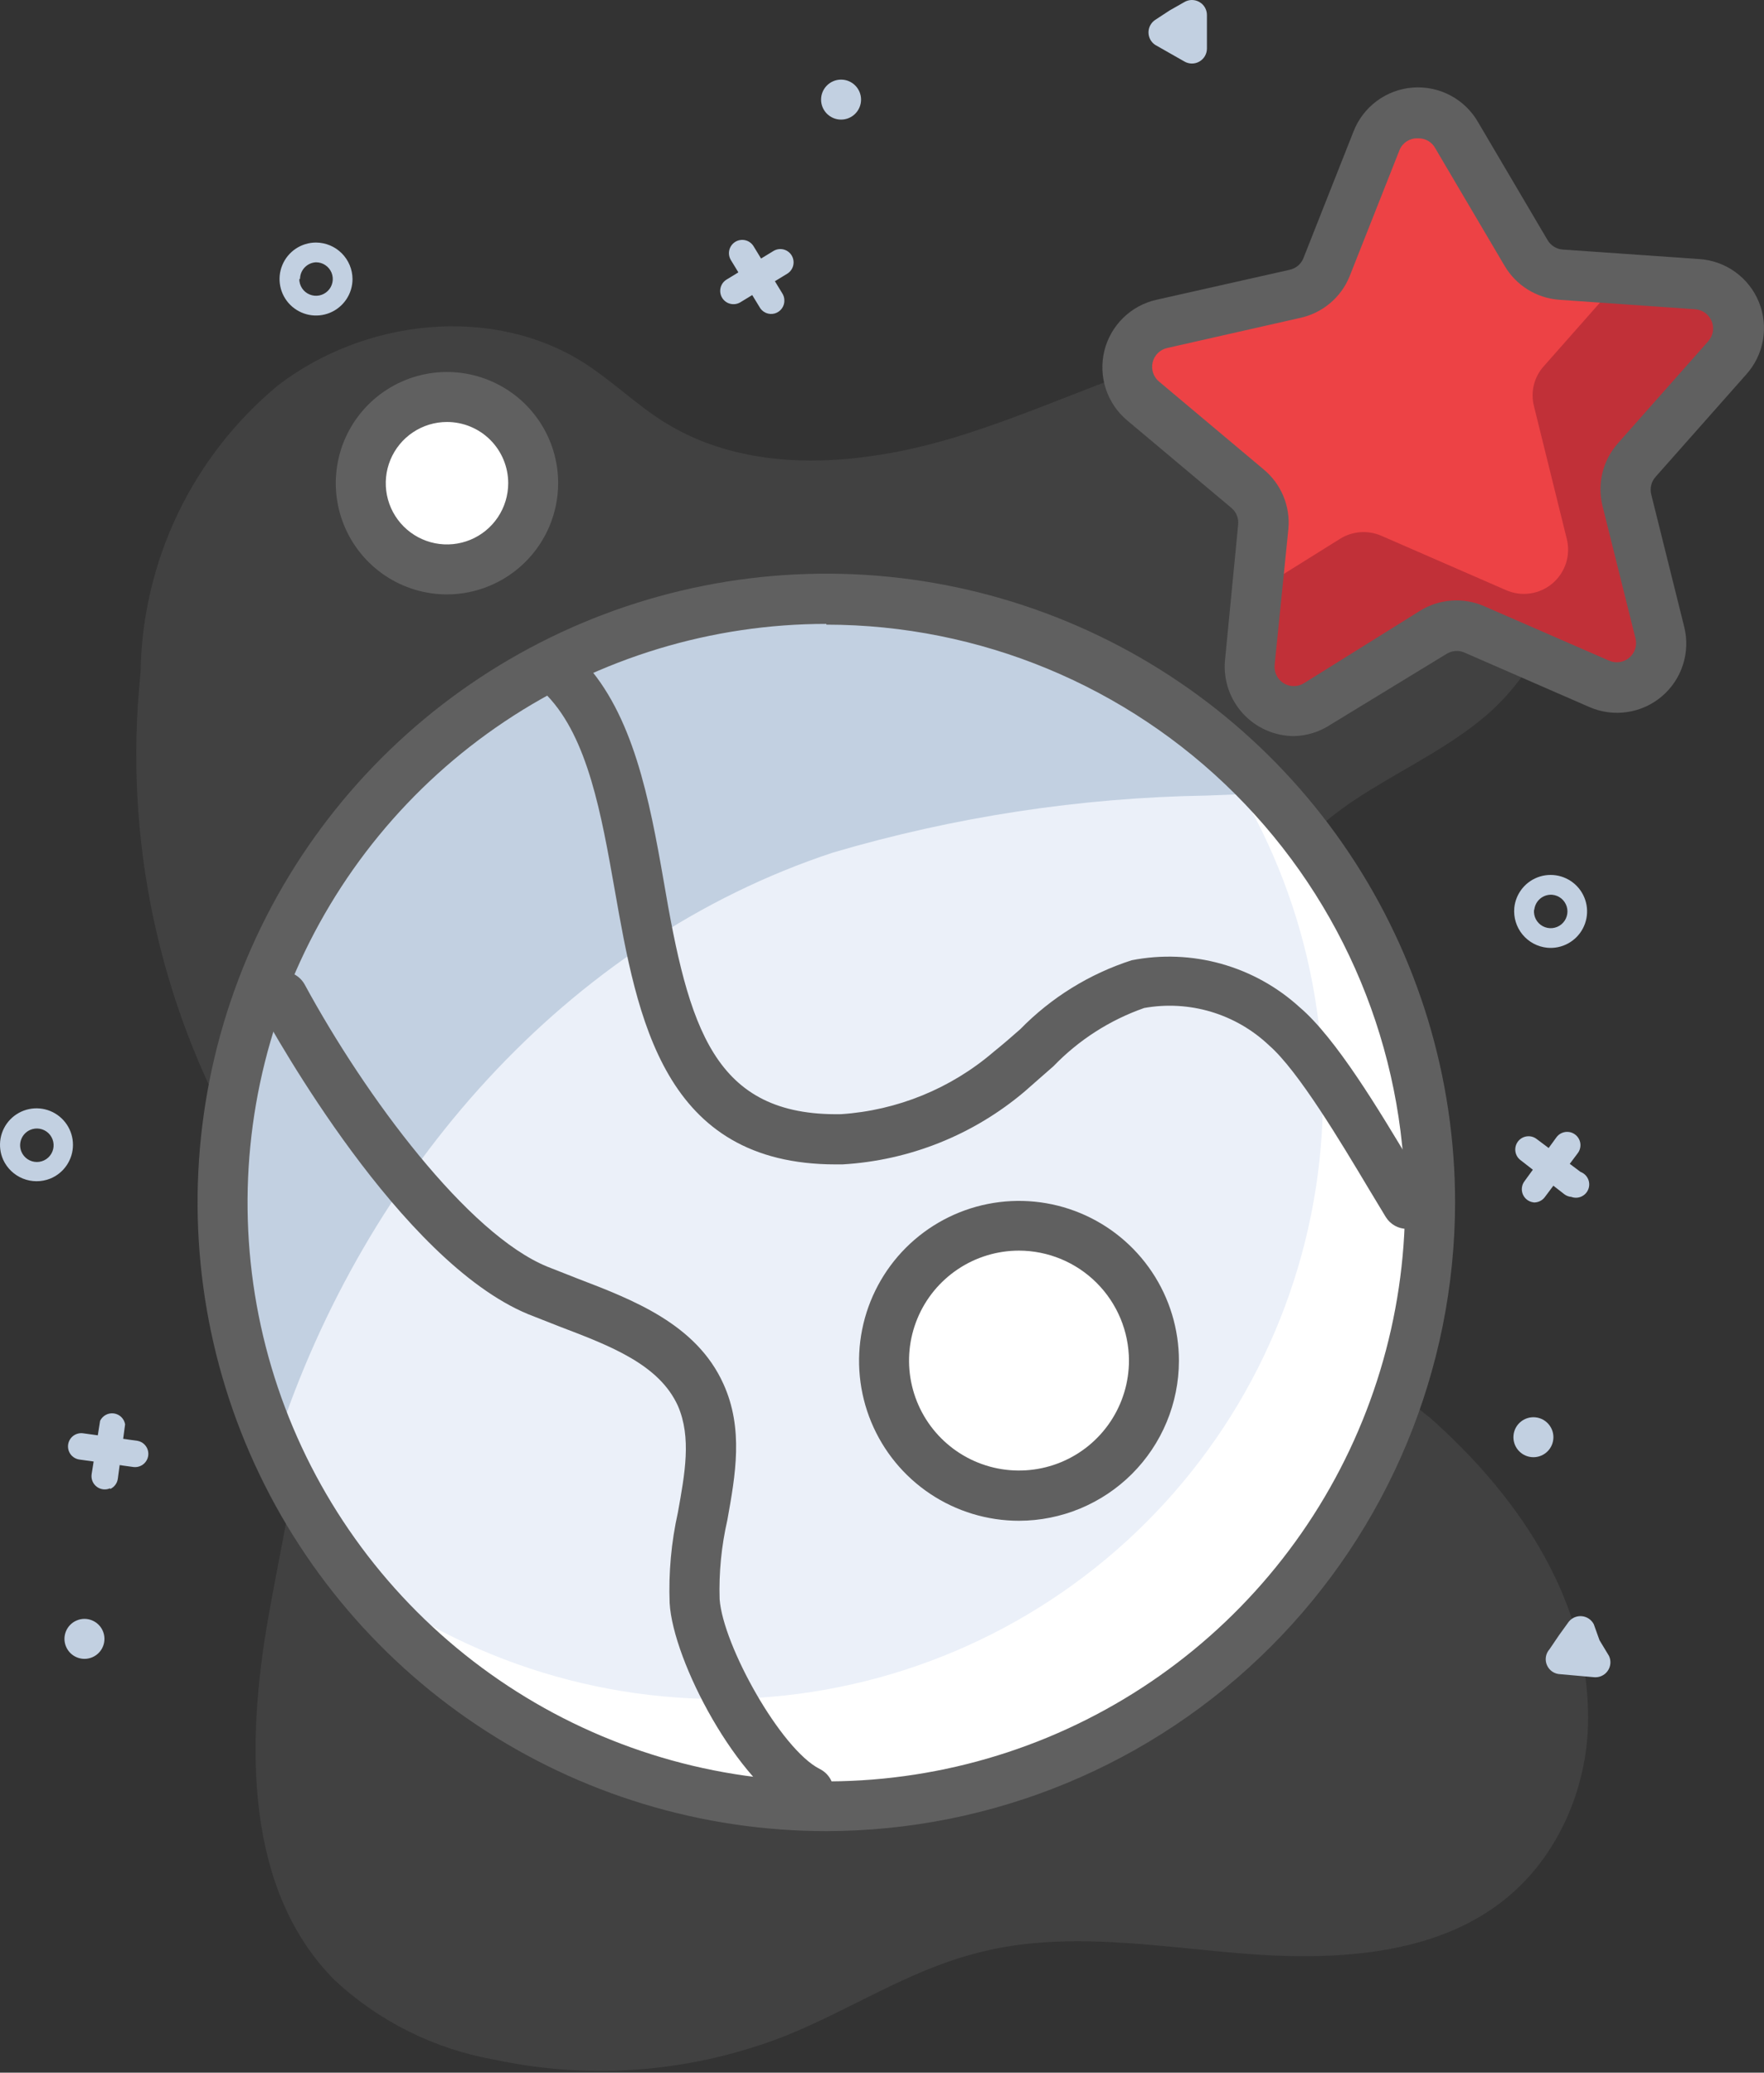
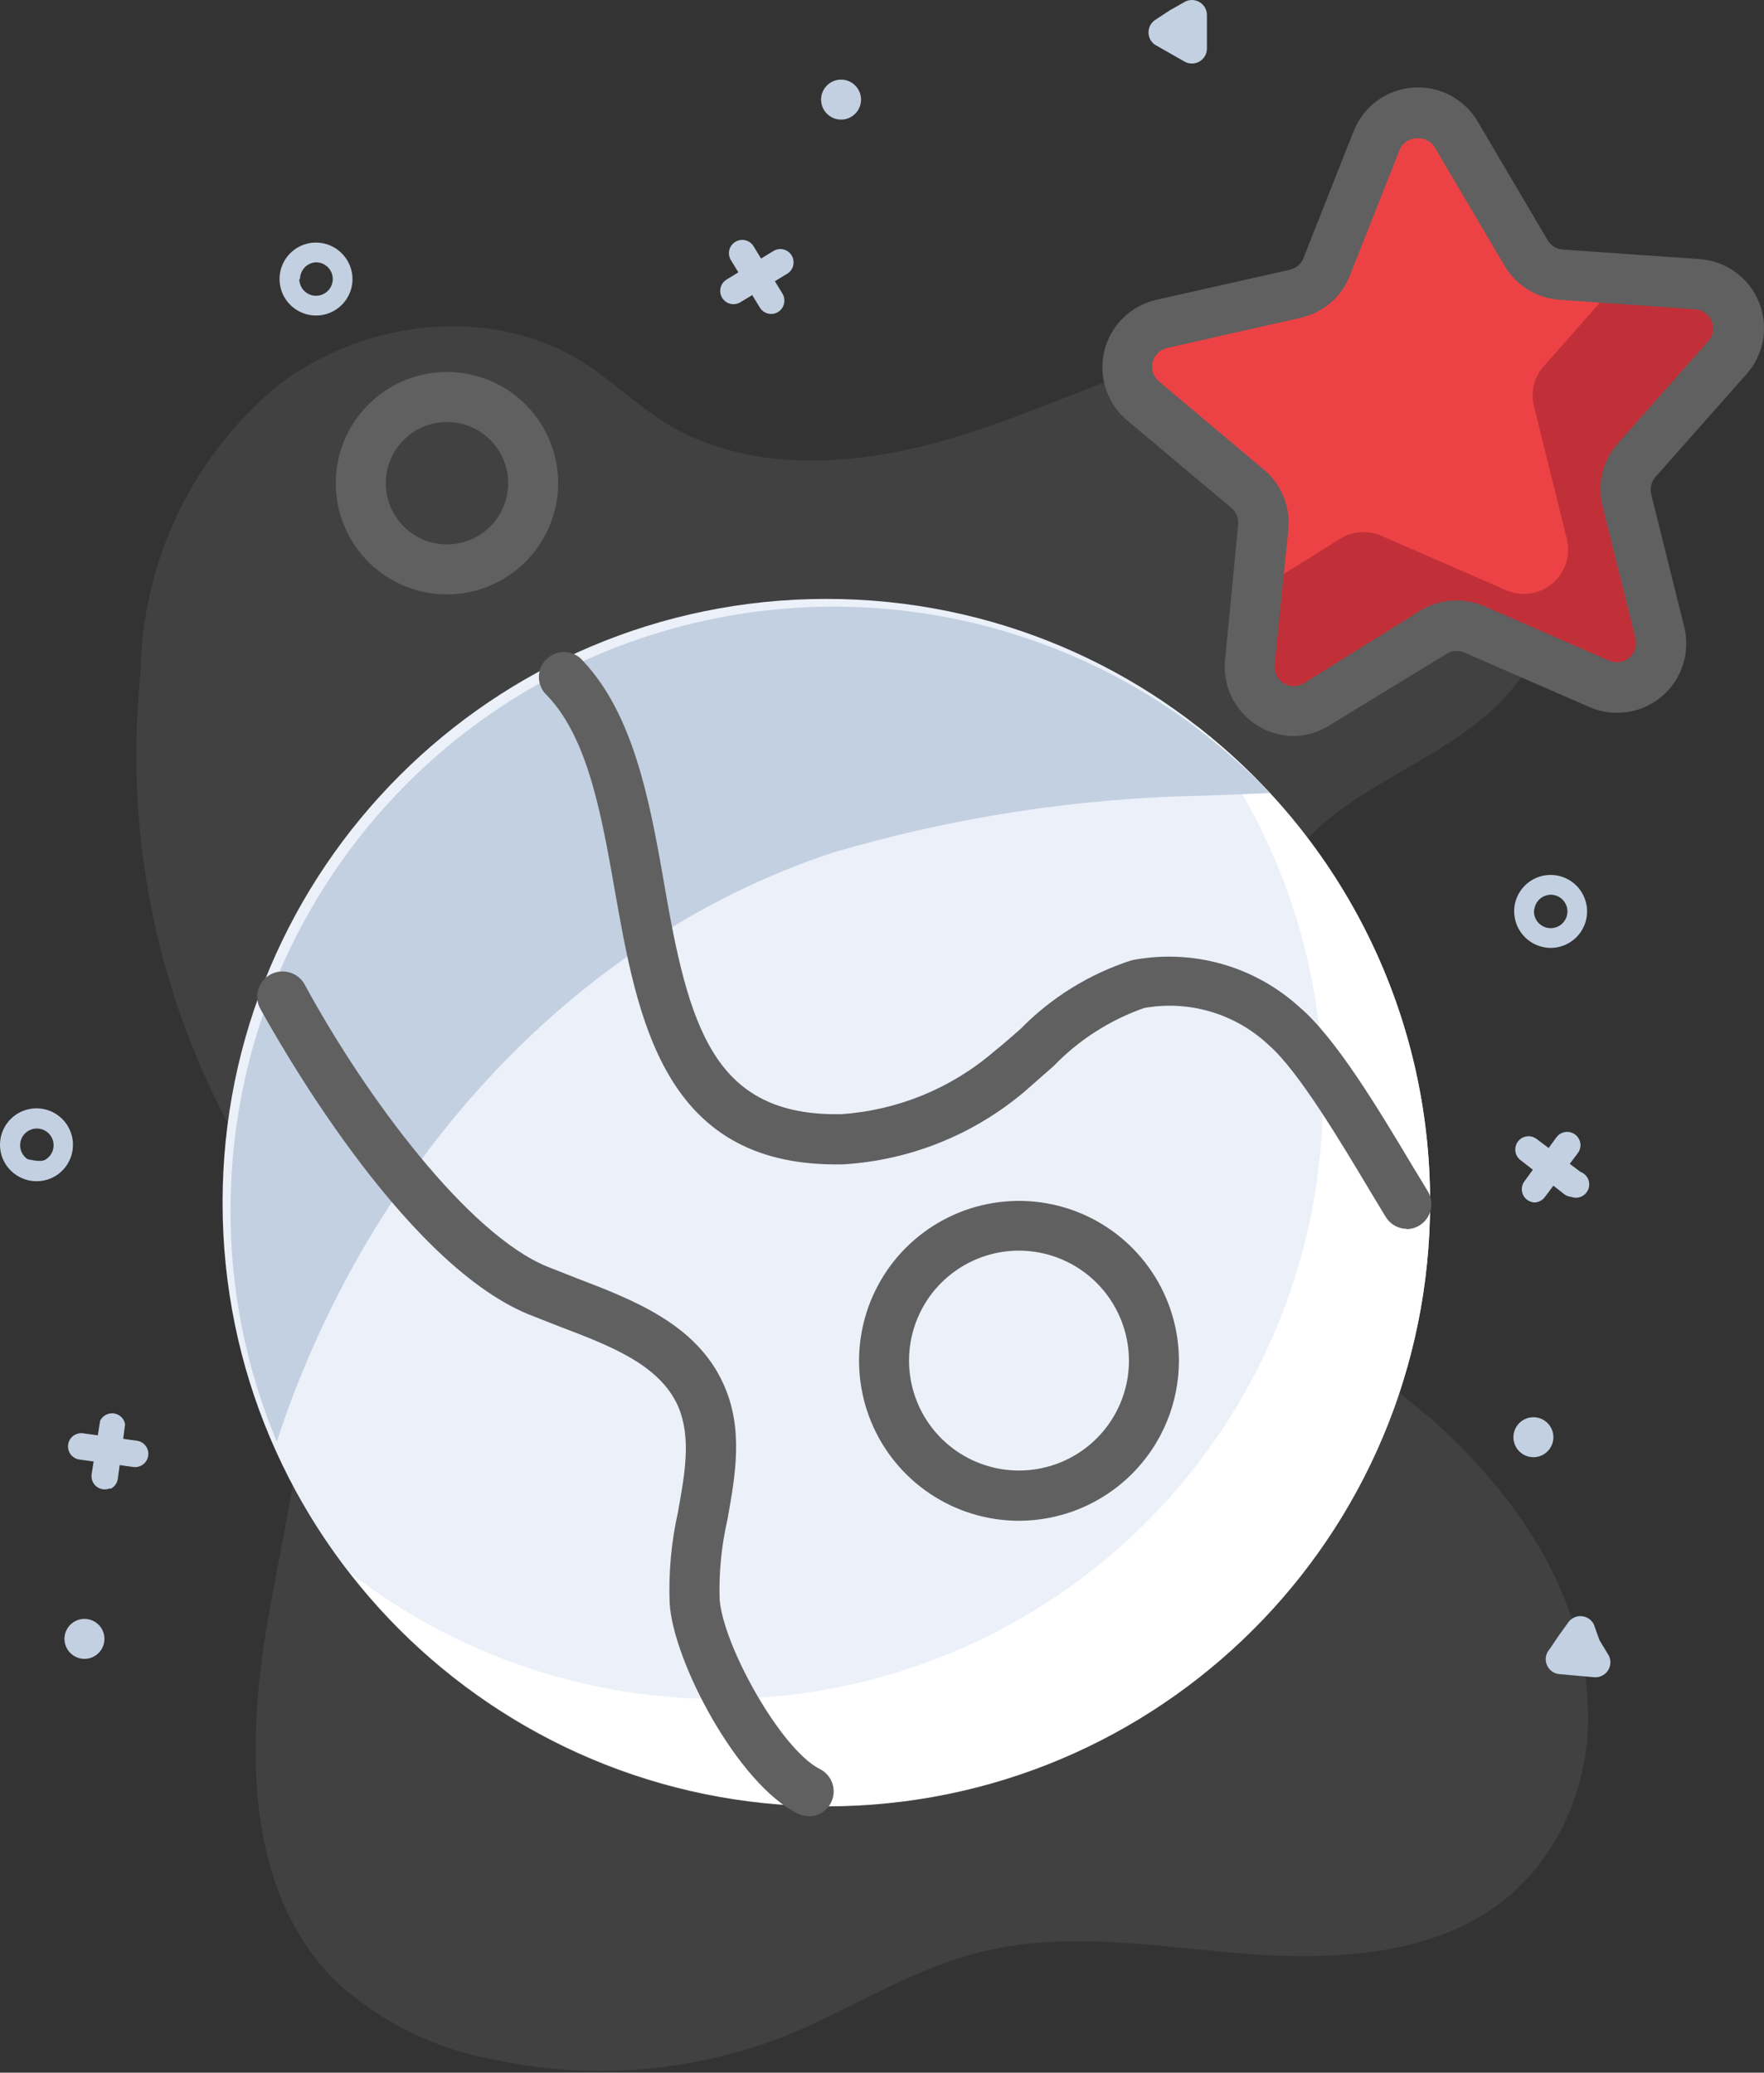
<svg xmlns="http://www.w3.org/2000/svg" fill="none" viewBox="0 0 80 94" height="94" width="80">
  <rect x="0" y="0" width="80" height="94" fill="#333333" stroke="none" />
  <path fill="#AAAAAA" d="M6.376 30.46C6.416 27.979 6.992 25.536 8.064 23.298C9.136 21.06 10.679 19.08 12.587 17.494C16.508 14.469 22.311 13.8 26.493 16.463C27.751 17.268 28.839 18.333 30.097 19.127C34.098 21.642 39.3 21.121 43.799 19.682C48.298 18.242 52.56 15.998 57.218 15.228C61.876 14.457 67.304 15.613 69.866 19.58C72.427 23.547 70.999 29.406 67.35 32.489C64.244 35.129 59.677 36.263 57.966 39.991C57.338 41.639 57.052 43.397 57.127 45.159C57.002 50.146 56.991 55.529 59.938 59.553C61.413 61.305 63.065 62.9 64.868 64.312C68.698 67.713 71.894 72.246 72.019 77.573C72.071 79.278 71.729 80.972 71.022 82.525C68.313 88.396 62.148 89.019 56.674 88.623C52.48 88.305 48.196 87.489 44.128 88.623C41.181 89.404 38.574 91.127 35.741 92.283C31.52 93.969 26.893 94.364 22.447 93.416C19.723 92.94 17.196 91.684 15.171 89.801C11.102 85.698 11.159 79.114 12.156 73.424C13.154 67.735 14.797 61.797 12.995 56.311C12.542 54.99 11.949 53.721 11.227 52.526C7.396 46.114 5.676 38.661 6.308 31.219L6.376 30.46Z" opacity="0.12" />
-   <path fill="white" d="M20.271 25.824C22.43 25.824 24.181 24.074 24.181 21.914C24.181 19.755 22.43 18.004 20.271 18.004C18.112 18.004 16.361 19.755 16.361 21.914C16.361 24.074 18.112 25.824 20.271 25.824Z" />
  <path fill="#EBF0F9" d="M37.475 81.924C52.597 81.924 64.856 69.665 64.856 54.543C64.856 39.421 52.597 27.162 37.475 27.162C22.353 27.162 10.094 39.421 10.094 54.543C10.094 69.665 22.353 81.924 37.475 81.924Z" />
  <path fill="white" d="M64.856 54.543C64.855 60.247 63.071 65.808 59.755 70.449C56.438 75.089 51.755 78.578 46.359 80.427C40.963 82.276 35.124 82.393 29.659 80.762C24.193 79.13 19.373 75.832 15.874 71.328C21.14 75.405 27.713 77.422 34.36 77.001C41.008 76.58 47.273 73.749 51.983 69.04C56.692 64.33 59.523 58.064 59.944 51.417C60.366 44.77 58.349 38.197 54.271 32.931C57.575 35.48 60.248 38.755 62.084 42.503C63.92 46.25 64.868 50.37 64.856 54.543Z" />
  <path fill="#C2D0E1" d="M57.592 35.968L54.724 36.081C48.986 36.174 43.287 37.044 37.781 38.665C25.654 42.666 16.543 53.172 12.553 65.378C11.16 62.059 10.447 58.494 10.457 54.894C10.452 49.429 12.085 44.087 15.144 39.558C18.203 35.029 22.549 31.52 27.621 29.484C32.693 27.447 38.258 26.976 43.6 28.132C48.942 29.288 53.815 32.017 57.592 35.968Z" />
-   <path fill="#606060" d="M37.475 83.046C31.835 83.046 26.321 81.374 21.632 78.24C16.942 75.106 13.288 70.652 11.13 65.441C8.972 60.23 8.408 54.496 9.509 48.965C10.61 43.433 13.327 38.352 17.316 34.365C21.305 30.377 26.387 27.663 31.919 26.564C37.451 25.465 43.185 26.031 48.395 28.191C53.605 30.351 58.058 34.007 61.19 38.698C64.322 43.389 65.992 48.903 65.99 54.543C65.978 62.101 62.969 69.346 57.624 74.689C52.279 80.032 45.033 83.037 37.475 83.046ZM37.475 28.295C32.284 28.295 27.209 29.834 22.892 32.719C18.576 35.603 15.212 39.702 13.225 44.498C11.238 49.295 10.719 54.572 11.731 59.664C12.744 64.755 15.244 69.432 18.915 73.103C22.586 76.774 27.263 79.274 32.354 80.287C37.446 81.299 42.724 80.78 47.52 78.793C52.316 76.806 56.415 73.442 59.3 69.126C62.184 64.809 63.723 59.734 63.723 54.543C63.708 47.589 60.937 40.925 56.017 36.012C51.096 31.098 44.429 28.335 37.475 28.329V28.295Z" />
  <path fill="#ED4245" d="M72.54 30.992L66.874 28.522C66.576 28.392 66.251 28.337 65.928 28.361C65.604 28.385 65.291 28.486 65.015 28.658L59.768 31.933C59.451 32.141 59.081 32.254 58.703 32.26C58.324 32.267 57.951 32.165 57.627 31.969C57.304 31.772 57.042 31.487 56.873 31.148C56.705 30.809 56.636 30.429 56.674 30.052L57.263 23.887C57.296 23.562 57.249 23.235 57.126 22.933C57.004 22.631 56.81 22.363 56.56 22.152L51.834 18.129C51.574 17.885 51.383 17.575 51.282 17.232C51.181 16.89 51.174 16.526 51.261 16.18C51.347 15.833 51.525 15.516 51.775 15.261C52.026 15.006 52.34 14.822 52.684 14.729L58.725 13.392C59.044 13.321 59.34 13.174 59.589 12.963C59.838 12.751 60.032 12.482 60.153 12.179L62.42 6.445C62.56 6.097 62.795 5.795 63.099 5.574C63.402 5.353 63.761 5.222 64.135 5.194C64.509 5.167 64.883 5.246 65.215 5.421C65.547 5.595 65.823 5.86 66.013 6.184L69.152 11.511C69.316 11.791 69.547 12.028 69.823 12.2C70.1 12.371 70.414 12.473 70.739 12.496L76.915 12.927C77.289 12.954 77.647 13.084 77.951 13.304C78.254 13.523 78.49 13.823 78.632 14.17C78.773 14.517 78.815 14.896 78.752 15.266C78.689 15.635 78.524 15.979 78.275 16.259L74.24 20.849C74.023 21.092 73.869 21.384 73.79 21.7C73.711 22.016 73.71 22.346 73.787 22.663L75.283 28.669C75.373 29.032 75.359 29.413 75.245 29.768C75.13 30.124 74.918 30.44 74.632 30.682C74.347 30.923 74 31.08 73.631 31.135C73.261 31.19 72.883 31.141 72.54 30.992Z" />
  <path fill="#C13038" d="M74.229 20.86C74.013 21.104 73.861 21.396 73.786 21.713C73.711 22.029 73.715 22.359 73.798 22.674L75.283 28.68C75.373 29.043 75.359 29.424 75.245 29.779C75.129 30.135 74.918 30.451 74.632 30.693C74.347 30.934 74 31.091 73.631 31.146C73.261 31.201 72.883 31.152 72.54 31.004L66.874 28.533C66.573 28.404 66.246 28.35 65.921 28.376C65.595 28.402 65.28 28.506 65.004 28.68L59.756 31.944C59.438 32.15 59.067 32.261 58.688 32.265C58.309 32.269 57.936 32.165 57.614 31.966C57.291 31.767 57.031 31.48 56.865 31.139C56.699 30.798 56.632 30.417 56.674 30.04L56.991 26.799L60.765 24.442C61.041 24.267 61.356 24.163 61.682 24.137C62.008 24.112 62.335 24.166 62.635 24.294L68.302 26.765C68.645 26.916 69.024 26.968 69.396 26.914C69.767 26.861 70.116 26.704 70.403 26.462C70.69 26.22 70.903 25.902 71.019 25.545C71.134 25.188 71.147 24.806 71.056 24.442L69.571 18.435C69.488 18.121 69.484 17.791 69.559 17.474C69.634 17.158 69.786 16.865 70.002 16.622L73.526 12.632L76.926 12.87C77.3 12.897 77.659 13.027 77.962 13.247C78.266 13.466 78.501 13.767 78.643 14.113C78.784 14.46 78.826 14.839 78.763 15.209C78.7 15.578 78.535 15.922 78.286 16.202L74.229 20.86Z" />
  <path fill="#606060" d="M58.68 33.384C58.246 33.382 57.817 33.291 57.421 33.116C57.024 32.941 56.667 32.685 56.374 32.366C56.08 32.047 55.856 31.671 55.714 31.261C55.573 30.851 55.517 30.416 55.552 29.984L56.152 23.796C56.167 23.654 56.147 23.51 56.094 23.378C56.041 23.246 55.956 23.128 55.846 23.036L51.109 19.058C50.662 18.681 50.33 18.187 50.149 17.631C49.968 17.076 49.945 16.48 50.084 15.912C50.223 15.345 50.518 14.827 50.935 14.418C51.353 14.008 51.876 13.724 52.446 13.596L58.487 12.236C58.626 12.206 58.755 12.143 58.863 12.052C58.972 11.961 59.057 11.845 59.11 11.714L61.377 5.98C61.59 5.423 61.957 4.939 62.435 4.583C62.913 4.227 63.483 4.015 64.077 3.971C64.672 3.927 65.266 4.053 65.791 4.335C66.317 4.616 66.751 5.041 67.044 5.56L70.183 10.887C70.255 11.01 70.355 11.113 70.475 11.188C70.596 11.263 70.733 11.308 70.874 11.318L77.051 11.748C77.642 11.784 78.211 11.987 78.692 12.332C79.173 12.678 79.547 13.152 79.769 13.701C79.992 14.25 80.055 14.85 79.951 15.433C79.847 16.016 79.581 16.558 79.182 16.996L75.079 21.631C74.985 21.738 74.918 21.866 74.884 22.004C74.851 22.142 74.851 22.287 74.886 22.424L76.382 28.431C76.524 28.999 76.503 29.596 76.323 30.153C76.144 30.71 75.812 31.206 75.365 31.584C74.918 31.963 74.374 32.209 73.795 32.294C73.216 32.38 72.624 32.302 72.087 32.069L66.42 29.598C66.29 29.541 66.148 29.515 66.005 29.525C65.863 29.535 65.725 29.58 65.604 29.655L60.346 32.862C59.851 33.19 59.273 33.371 58.68 33.384ZM64.346 6.274H64.278C64.107 6.27 63.939 6.318 63.796 6.411C63.652 6.504 63.54 6.638 63.474 6.796L61.207 12.53C61.014 13.008 60.706 13.43 60.31 13.76C59.915 14.09 59.444 14.318 58.94 14.423L52.934 15.783C52.775 15.818 52.629 15.897 52.513 16.011C52.397 16.125 52.314 16.268 52.276 16.426C52.237 16.584 52.243 16.75 52.293 16.905C52.343 17.059 52.435 17.197 52.56 17.302L57.297 21.28C57.693 21.605 58.002 22.021 58.2 22.493C58.398 22.965 58.477 23.479 58.43 23.988L57.807 30.154C57.79 30.317 57.819 30.482 57.891 30.63C57.964 30.777 58.076 30.901 58.216 30.988C58.355 31.074 58.517 31.119 58.681 31.118C58.845 31.117 59.006 31.07 59.144 30.981L64.392 27.706C64.823 27.436 65.314 27.276 65.822 27.239C66.329 27.201 66.838 27.288 67.304 27.49L72.971 29.961C73.121 30.027 73.286 30.051 73.448 30.028C73.609 30.005 73.762 29.937 73.887 29.832C74.012 29.727 74.105 29.589 74.156 29.433C74.206 29.278 74.212 29.111 74.172 28.952L72.676 22.946C72.554 22.453 72.553 21.937 72.673 21.444C72.793 20.95 73.032 20.494 73.368 20.112L77.47 15.477C77.579 15.355 77.651 15.206 77.679 15.045C77.706 14.884 77.688 14.719 77.627 14.568C77.566 14.417 77.463 14.287 77.332 14.191C77.2 14.095 77.044 14.038 76.881 14.026L70.716 13.596C70.208 13.559 69.717 13.4 69.284 13.131C68.852 12.863 68.492 12.493 68.234 12.054L65.094 6.728C65.022 6.59 64.912 6.475 64.778 6.395C64.644 6.315 64.491 6.273 64.335 6.274H64.346Z" />
  <path fill="#606060" d="M63.814 55.733C63.621 55.733 63.432 55.685 63.263 55.592C63.094 55.498 62.953 55.364 62.85 55.2L62.091 53.943C60.81 51.8 58.884 48.571 57.558 47.414C56.813 46.706 55.912 46.184 54.927 45.888C53.943 45.593 52.903 45.533 51.891 45.715C50.332 46.261 48.923 47.165 47.777 48.355C47.346 48.729 46.927 49.103 46.485 49.489C44.158 51.467 41.25 52.633 38.2 52.809H37.906C30.074 52.809 28.907 46.191 27.876 40.343C27.275 36.943 26.663 33.474 24.816 31.548C24.7 31.444 24.607 31.317 24.542 31.175C24.477 31.033 24.443 30.879 24.44 30.723C24.438 30.567 24.468 30.412 24.528 30.269C24.588 30.125 24.677 29.995 24.789 29.887C24.902 29.779 25.036 29.695 25.182 29.642C25.328 29.588 25.484 29.565 25.64 29.574C25.795 29.583 25.948 29.624 26.087 29.695C26.226 29.765 26.349 29.863 26.448 29.984C28.714 32.398 29.451 36.24 30.097 39.946C31.23 46.61 32.364 50.633 38.144 50.531C40.692 50.361 43.118 49.371 45.057 47.709C45.465 47.38 45.873 47.029 46.27 46.678C47.675 45.239 49.41 44.166 51.324 43.55C52.672 43.286 54.063 43.341 55.385 43.711C56.708 44.081 57.925 44.755 58.94 45.681C60.595 47.086 62.556 50.373 63.995 52.775L64.743 54.011C64.85 54.182 64.91 54.38 64.915 54.582C64.92 54.784 64.871 54.984 64.773 55.161C64.674 55.339 64.53 55.486 64.356 55.589C64.181 55.691 63.982 55.745 63.78 55.745L63.814 55.733Z" />
  <path fill="#606060" d="M36.682 82.366C36.509 82.367 36.338 82.328 36.183 82.253C33.463 80.927 30.516 75.328 30.369 72.699C30.318 71.321 30.443 69.942 30.743 68.596C31.06 66.828 31.366 65.196 30.743 63.757C29.893 61.887 27.706 61.048 25.382 60.164L23.943 59.598C18.14 57.184 12.474 46.938 11.816 45.771C11.666 45.507 11.627 45.193 11.708 44.9C11.789 44.607 11.982 44.357 12.247 44.207C12.511 44.057 12.825 44.018 13.118 44.099C13.412 44.179 13.661 44.373 13.811 44.638C16.588 49.761 21.223 55.971 24.816 57.444L26.198 57.988C28.714 58.952 31.582 60.051 32.806 62.76C33.735 64.8 33.35 66.908 32.987 68.936C32.717 70.114 32.599 71.322 32.636 72.529C32.794 74.637 35.412 79.329 37.169 80.224C37.4 80.336 37.587 80.524 37.697 80.755C37.808 80.987 37.837 81.25 37.779 81.5C37.721 81.751 37.58 81.974 37.378 82.133C37.177 82.293 36.927 82.379 36.67 82.378L36.682 82.366Z" />
  <path fill="#606060" d="M20.271 26.958C19.274 26.958 18.299 26.662 17.469 26.108C16.64 25.554 15.993 24.766 15.612 23.844C15.23 22.923 15.13 21.909 15.325 20.93C15.519 19.952 16 19.054 16.705 18.348C17.41 17.643 18.309 17.163 19.287 16.968C20.265 16.773 21.28 16.873 22.201 17.255C23.123 17.637 23.91 18.283 24.465 19.113C25.019 19.942 25.314 20.917 25.314 21.914C25.311 23.251 24.779 24.532 23.834 25.477C22.889 26.422 21.608 26.955 20.271 26.958ZM20.271 19.138C19.722 19.138 19.185 19.301 18.729 19.606C18.272 19.911 17.916 20.345 17.706 20.852C17.496 21.359 17.441 21.918 17.548 22.456C17.655 22.995 17.919 23.489 18.308 23.878C18.696 24.266 19.191 24.531 19.729 24.638C20.268 24.745 20.826 24.69 21.334 24.48C21.841 24.27 22.275 23.914 22.58 23.457C22.885 23 23.048 22.464 23.048 21.914C23.048 21.178 22.755 20.472 22.235 19.951C21.714 19.43 21.008 19.138 20.271 19.138Z" />
-   <path fill="white" d="M46.213 67.837C49.593 67.837 52.333 65.097 52.333 61.717C52.333 58.337 49.593 55.597 46.213 55.597C42.833 55.597 40.093 58.337 40.093 61.717C40.093 65.097 42.833 67.837 46.213 67.837Z" />
  <path fill="#C2D0E1" d="M5.096 64.516L4.744 66.987L5.096 64.516Z" />
  <path fill="#C2D0E1" d="M4.994 67.531C5.088 67.489 5.171 67.423 5.232 67.339C5.294 67.256 5.333 67.158 5.345 67.055L5.674 64.596C5.652 64.47 5.591 64.355 5.5 64.266C5.408 64.177 5.291 64.12 5.165 64.103C5.039 64.085 4.91 64.108 4.798 64.168C4.686 64.228 4.596 64.322 4.54 64.437L4.155 66.862C4.14 66.969 4.153 67.077 4.194 67.177C4.235 67.276 4.301 67.362 4.387 67.427C4.473 67.492 4.574 67.533 4.681 67.545C4.788 67.557 4.896 67.541 4.994 67.497V67.531Z" />
  <path fill="#C2D0E1" d="M3.69 65.582L6.15 65.921L3.69 65.582Z" />
  <path fill="#C2D0E1" d="M6.388 66.477C6.503 66.422 6.597 66.332 6.657 66.219C6.717 66.107 6.74 65.979 6.722 65.853C6.705 65.726 6.647 65.609 6.559 65.518C6.47 65.426 6.355 65.365 6.229 65.344L3.77 65.004C3.692 64.993 3.612 64.997 3.536 65.017C3.459 65.036 3.387 65.071 3.324 65.118C3.261 65.165 3.208 65.225 3.168 65.293C3.127 65.361 3.101 65.436 3.09 65.514C3.079 65.592 3.083 65.671 3.103 65.748C3.122 65.825 3.157 65.896 3.204 65.96C3.251 66.023 3.311 66.076 3.379 66.116C3.446 66.156 3.522 66.183 3.6 66.194L6.059 66.534C6.172 66.546 6.286 66.527 6.388 66.477Z" />
-   <path fill="#C2D0E1" d="M0.143 52.594C0.009 52.292 -0.032 51.958 0.025 51.633C0.082 51.309 0.235 51.008 0.464 50.771C0.694 50.534 0.988 50.37 1.311 50.302C1.633 50.233 1.969 50.263 2.275 50.386C2.581 50.51 2.842 50.722 3.027 50.996C3.211 51.269 3.309 51.591 3.309 51.921C3.309 52.251 3.211 52.573 3.026 52.846C2.842 53.12 2.58 53.332 2.274 53.455C1.876 53.612 1.433 53.611 1.036 53.45C0.639 53.29 0.32 52.983 0.143 52.594ZM0.97 52.231C1.028 52.37 1.126 52.489 1.252 52.573C1.377 52.656 1.525 52.7 1.676 52.7C1.827 52.699 1.974 52.653 2.099 52.569C2.223 52.484 2.32 52.364 2.376 52.224C2.433 52.084 2.446 51.93 2.415 51.783C2.383 51.635 2.309 51.5 2.201 51.395C2.092 51.29 1.955 51.22 1.807 51.193C1.658 51.166 1.505 51.184 1.367 51.245C1.185 51.325 1.042 51.473 0.968 51.657C0.893 51.841 0.894 52.047 0.97 52.231Z" />
+   <path fill="#C2D0E1" d="M0.143 52.594C0.009 52.292 -0.032 51.958 0.025 51.633C0.082 51.309 0.235 51.008 0.464 50.771C0.694 50.534 0.988 50.37 1.311 50.302C1.633 50.233 1.969 50.263 2.275 50.386C2.581 50.51 2.842 50.722 3.027 50.996C3.211 51.269 3.309 51.591 3.309 51.921C3.309 52.251 3.211 52.573 3.026 52.846C2.842 53.12 2.58 53.332 2.274 53.455C1.876 53.612 1.433 53.611 1.036 53.45C0.639 53.29 0.32 52.983 0.143 52.594ZM0.97 52.231C1.028 52.37 1.126 52.489 1.252 52.573C1.827 52.699 1.974 52.653 2.099 52.569C2.223 52.484 2.32 52.364 2.376 52.224C2.433 52.084 2.446 51.93 2.415 51.783C2.383 51.635 2.309 51.5 2.201 51.395C2.092 51.29 1.955 51.22 1.807 51.193C1.658 51.166 1.505 51.184 1.367 51.245C1.185 51.325 1.042 51.473 0.968 51.657C0.893 51.841 0.894 52.047 0.97 52.231Z" />
  <path fill="#C2D0E1" d="M4.191 75.159C4.651 74.96 4.861 74.426 4.662 73.966C4.463 73.507 3.929 73.296 3.469 73.496C3.01 73.695 2.799 74.229 2.999 74.688C3.198 75.147 3.732 75.358 4.191 75.159Z" />
  <path fill="#C2D0E1" d="M71.067 51.948L69.571 53.931L71.067 51.948Z" />
  <path fill="#C2D0E1" d="M69.514 54.532C69.618 54.542 69.722 54.526 69.818 54.484C69.913 54.443 69.996 54.377 70.058 54.294L71.554 52.299C71.602 52.236 71.637 52.164 71.656 52.087C71.676 52.01 71.681 51.93 71.67 51.852C71.659 51.774 71.632 51.698 71.592 51.63C71.552 51.562 71.499 51.502 71.435 51.455C71.372 51.407 71.3 51.372 71.224 51.352C71.147 51.333 71.067 51.328 70.989 51.339C70.91 51.35 70.835 51.377 70.766 51.417C70.698 51.457 70.639 51.51 70.591 51.574L69.14 53.568C69.075 53.653 69.034 53.754 69.021 53.861C69.008 53.967 69.024 54.075 69.066 54.173C69.109 54.272 69.177 54.357 69.264 54.42C69.351 54.483 69.453 54.521 69.56 54.532H69.514Z" />
  <path fill="#C2D0E1" d="M69.322 52.197L71.316 53.682L69.322 52.197Z" />
  <path fill="#C2D0E1" d="M71.26 54.282C71.41 54.338 71.576 54.332 71.722 54.265C71.868 54.198 71.981 54.076 72.036 53.925C72.092 53.775 72.085 53.609 72.018 53.463C71.951 53.318 71.829 53.205 71.679 53.149L69.684 51.653C69.557 51.557 69.396 51.515 69.238 51.538C69.079 51.56 68.936 51.644 68.84 51.772C68.744 51.9 68.703 52.06 68.725 52.219C68.747 52.377 68.831 52.52 68.959 52.616L70.954 54.169C71.043 54.234 71.149 54.273 71.26 54.282Z" />
  <path fill="#C2D0E1" d="M68.676 41.17C68.708 40.845 68.837 40.537 69.044 40.285C69.251 40.032 69.529 39.847 69.841 39.752C70.154 39.657 70.487 39.657 70.8 39.751C71.113 39.846 71.391 40.03 71.599 40.282C71.806 40.534 71.935 40.842 71.968 41.167C72.001 41.492 71.938 41.819 71.785 42.108C71.633 42.397 71.398 42.634 71.111 42.79C70.824 42.946 70.497 43.013 70.172 42.983C69.733 42.94 69.33 42.725 69.049 42.385C68.769 42.045 68.635 41.608 68.676 41.17ZM69.571 41.261C69.556 41.41 69.586 41.561 69.656 41.694C69.727 41.826 69.836 41.935 69.968 42.006C70.101 42.077 70.251 42.107 70.401 42.092C70.551 42.077 70.693 42.019 70.809 41.923C70.925 41.828 71.01 41.7 71.053 41.556C71.097 41.412 71.097 41.258 71.053 41.114C71.009 40.971 70.923 40.843 70.807 40.748C70.69 40.653 70.548 40.595 70.398 40.581C70.201 40.565 70.004 40.627 69.852 40.754C69.699 40.881 69.603 41.063 69.582 41.261H69.571Z" />
  <path fill="#C2D0E1" d="M70.445 65.268C70.493 64.77 70.128 64.327 69.63 64.279C69.131 64.231 68.688 64.596 68.64 65.094C68.592 65.593 68.957 66.036 69.456 66.084C69.954 66.132 70.397 65.767 70.445 65.268Z" />
  <path fill="#C2D0E1" d="M72.28 73.662C72.228 73.562 72.151 73.476 72.058 73.413C71.964 73.349 71.856 73.31 71.744 73.299C71.631 73.287 71.518 73.305 71.413 73.348C71.309 73.392 71.217 73.461 71.146 73.549L70.704 74.161L70.274 74.796C70.187 74.892 70.13 75.012 70.109 75.139C70.088 75.267 70.104 75.399 70.156 75.518C70.207 75.637 70.291 75.739 70.398 75.812C70.506 75.885 70.632 75.925 70.761 75.929L71.52 75.997L72.28 76.065C72.4 76.078 72.521 76.059 72.631 76.01C72.742 75.961 72.837 75.884 72.907 75.786C72.978 75.688 73.021 75.573 73.032 75.452C73.043 75.332 73.022 75.211 72.971 75.102L72.54 74.388L72.28 73.662Z" />
  <path fill="#C2D0E1" d="M33.259 13.211L35.39 11.907L33.259 13.211Z" />
  <path fill="#C2D0E1" d="M35.99 11.907C35.989 12.01 35.962 12.111 35.91 12.201C35.858 12.29 35.785 12.365 35.696 12.417L33.577 13.709C33.509 13.75 33.434 13.777 33.355 13.789C33.277 13.801 33.197 13.797 33.121 13.778C33.044 13.76 32.971 13.726 32.908 13.679C32.844 13.632 32.79 13.573 32.749 13.505C32.708 13.437 32.681 13.362 32.669 13.284C32.657 13.206 32.661 13.126 32.68 13.049C32.699 12.972 32.733 12.9 32.779 12.836C32.826 12.773 32.885 12.719 32.953 12.678L35.072 11.386C35.163 11.329 35.268 11.298 35.375 11.295C35.482 11.293 35.588 11.319 35.681 11.371C35.775 11.423 35.853 11.499 35.907 11.591C35.962 11.684 35.99 11.789 35.99 11.896V11.907Z" />
  <path fill="#C2D0E1" d="M33.678 11.499L34.97 13.618L33.678 11.499Z" />
  <path fill="#C2D0E1" d="M35.571 13.596C35.581 13.734 35.543 13.871 35.463 13.984C35.383 14.097 35.267 14.179 35.134 14.217C35.001 14.254 34.859 14.244 34.732 14.189C34.605 14.133 34.501 14.036 34.438 13.913L33.146 11.794C33.063 11.657 33.038 11.493 33.076 11.338C33.115 11.182 33.213 11.049 33.35 10.966C33.486 10.884 33.651 10.859 33.806 10.897C33.961 10.935 34.094 11.034 34.177 11.17L35.469 13.29C35.53 13.38 35.566 13.486 35.571 13.596Z" />
  <path fill="#C2D0E1" d="M15.987 12.655C15.987 12.982 15.89 13.302 15.708 13.574C15.526 13.846 15.268 14.058 14.966 14.184C14.663 14.309 14.331 14.342 14.01 14.278C13.689 14.214 13.394 14.056 13.162 13.825C12.931 13.594 12.773 13.299 12.71 12.978C12.646 12.657 12.678 12.324 12.804 12.022C12.929 11.719 13.141 11.461 13.413 11.279C13.685 11.097 14.005 11 14.332 11C14.77 11.003 15.19 11.178 15.499 11.488C15.809 11.798 15.984 12.217 15.987 12.655ZM13.573 12.655C13.573 12.805 13.618 12.952 13.701 13.077C13.784 13.202 13.903 13.299 14.042 13.356C14.181 13.414 14.333 13.429 14.481 13.4C14.628 13.37 14.763 13.298 14.869 13.192C14.976 13.086 15.048 12.95 15.077 12.803C15.107 12.656 15.091 12.503 15.034 12.364C14.976 12.226 14.879 12.107 14.754 12.024C14.63 11.94 14.483 11.896 14.332 11.896C14.137 11.904 13.953 11.988 13.817 12.13C13.682 12.271 13.607 12.459 13.607 12.655H13.573Z" />
  <path fill="#C2D0E1" d="M38.144 5.424C38.645 5.424 39.05 5.018 39.05 4.518C39.05 4.017 38.645 3.611 38.144 3.611C37.643 3.611 37.237 4.017 37.237 4.518C37.237 5.018 37.643 5.424 38.144 5.424Z" />
  <path fill="#C2D0E1" d="M52.39 2.036C52.296 1.974 52.22 1.89 52.166 1.791C52.114 1.692 52.086 1.581 52.086 1.469C52.086 1.357 52.114 1.246 52.166 1.148C52.22 1.049 52.296 0.965 52.39 0.902L53.047 0.472L53.705 0.098C53.808 0.035 53.927 0.001 54.048 4.84498e-05C54.169 -0.001 54.288 0.03 54.393 0.09C54.498 0.15 54.586 0.237 54.646 0.342C54.706 0.447 54.737 0.566 54.736 0.687V2.194C54.737 2.316 54.706 2.435 54.646 2.54C54.586 2.645 54.498 2.732 54.393 2.792C54.288 2.852 54.169 2.883 54.048 2.882C53.927 2.88 53.808 2.846 53.705 2.784L53.047 2.41L52.39 2.036Z" />
  <path fill="#606060" d="M46.213 68.971C44.779 68.971 43.376 68.545 42.183 67.748C40.99 66.951 40.061 65.818 39.512 64.493C38.963 63.168 38.819 61.709 39.099 60.302C39.379 58.895 40.07 57.603 41.084 56.588C42.099 55.574 43.391 54.883 44.798 54.603C46.205 54.323 47.663 54.467 48.989 55.016C50.314 55.565 51.447 56.495 52.244 57.688C53.041 58.88 53.466 60.283 53.466 61.717C53.463 63.64 52.698 65.483 51.339 66.843C49.979 68.202 48.136 68.968 46.213 68.971ZM46.213 56.719C45.227 56.719 44.263 57.012 43.443 57.56C42.623 58.108 41.983 58.886 41.606 59.798C41.228 60.709 41.13 61.711 41.322 62.679C41.515 63.646 41.989 64.535 42.687 65.232C43.384 65.929 44.273 66.404 45.24 66.597C46.208 66.789 47.21 66.69 48.121 66.313C49.033 65.936 49.811 65.296 50.359 64.476C50.907 63.656 51.2 62.692 51.2 61.706C51.197 60.384 50.67 59.118 49.736 58.183C48.801 57.248 47.535 56.722 46.213 56.719Z" />
</svg>